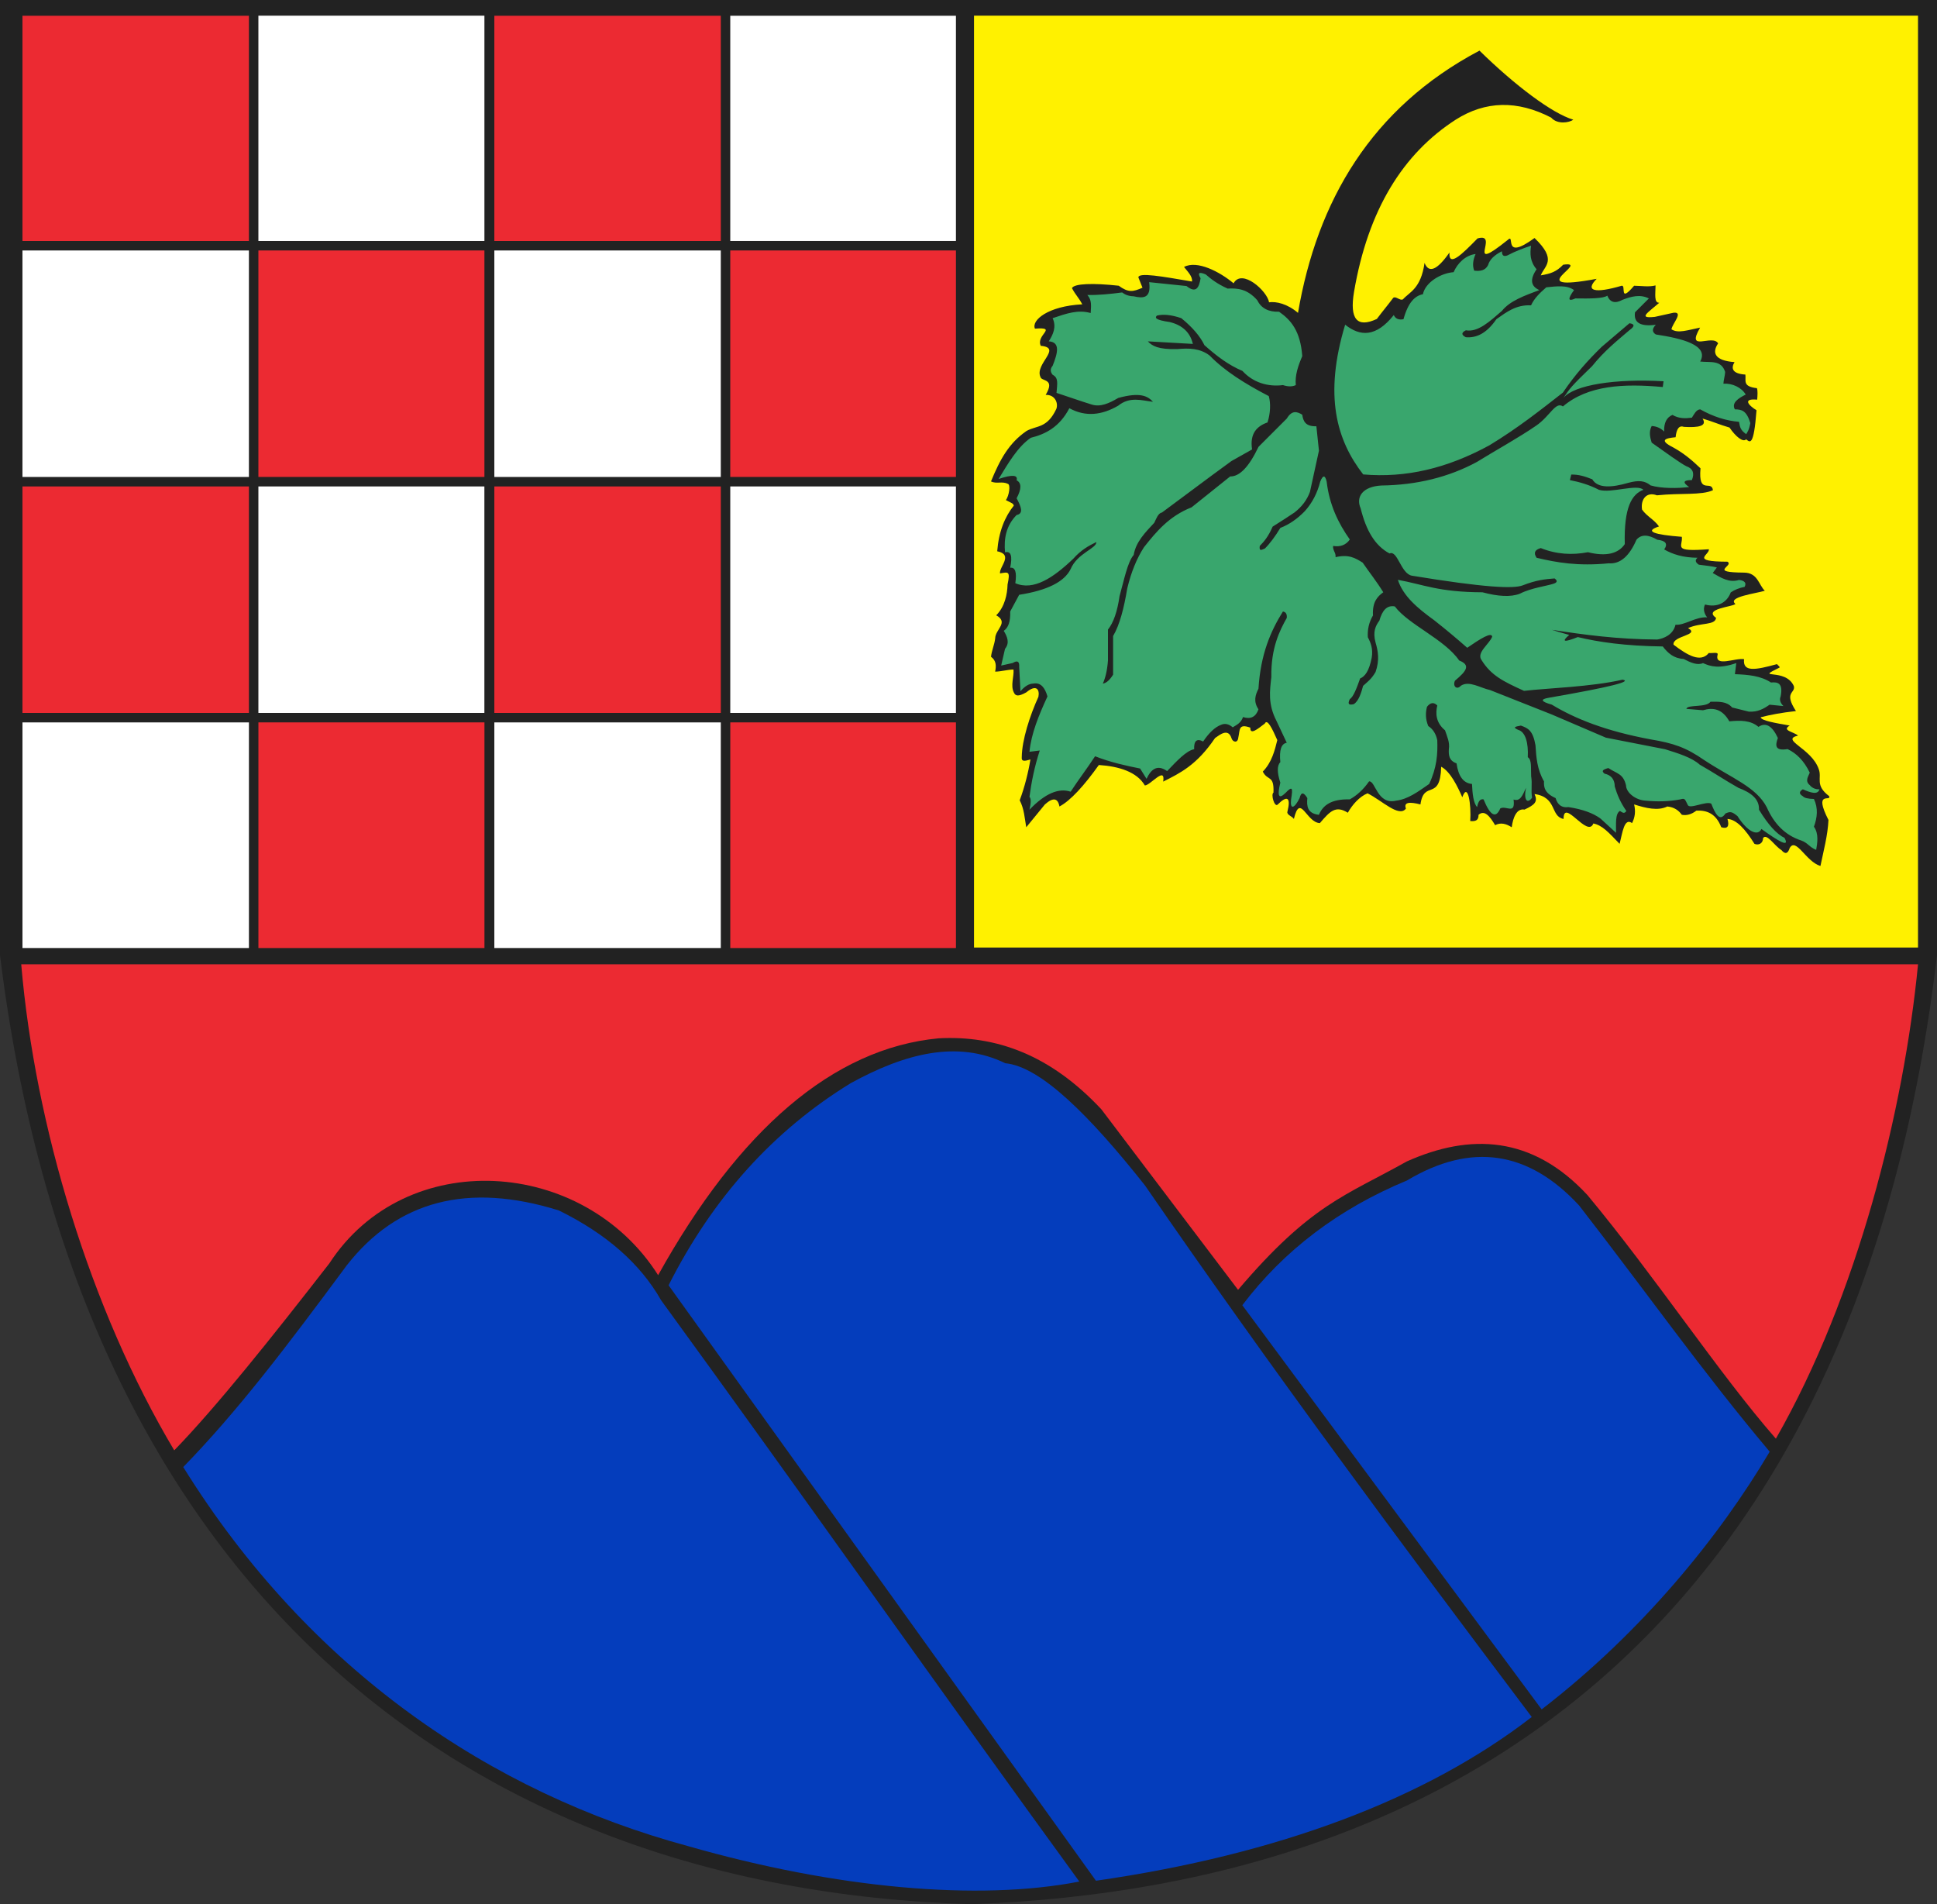
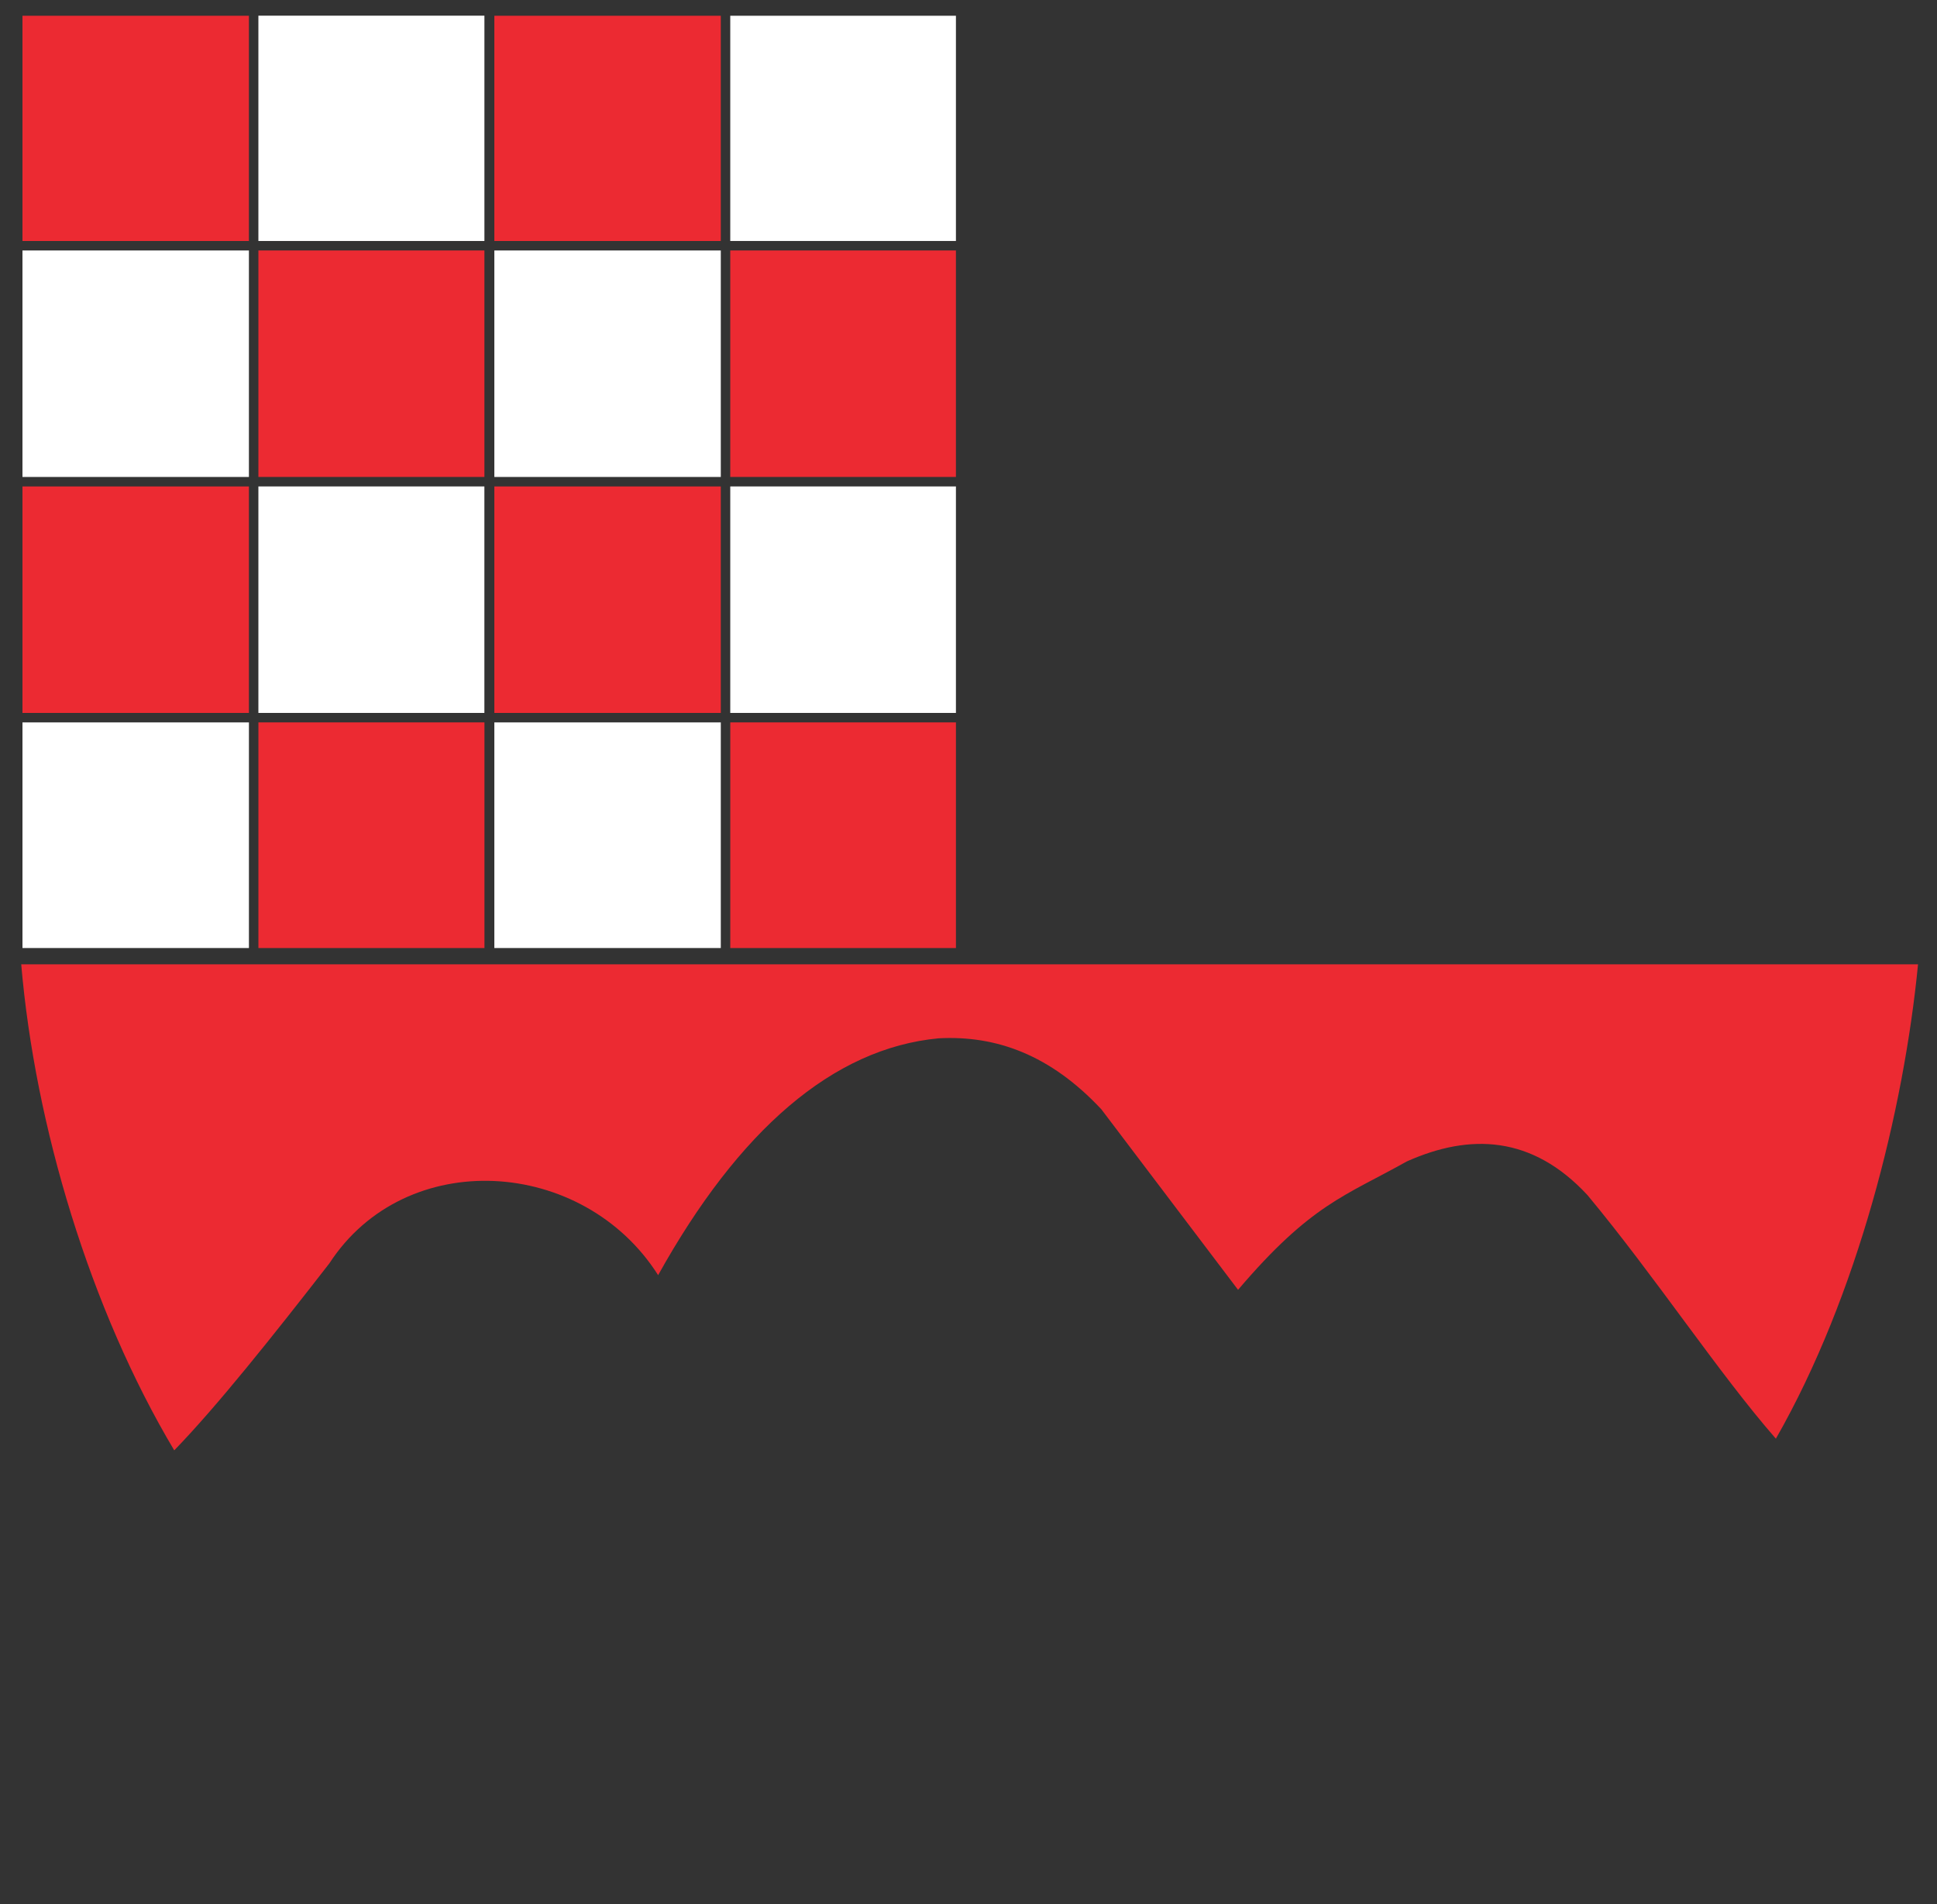
<svg width="533.992" height="524.863">
  <rect width="100%" height="100%" fill="#333333" stroke="none" />
  <defs>
    <marker id="ArrowEnd" viewBox="0 0 10 10" refX="0" refY="5" markerUnits="strokeWidth" markerWidth="4" markerHeight="3" orient="auto">
      <path d="M 0 0 L 10 5 L 0 10 z" />
    </marker>
    <marker id="ArrowStart" viewBox="0 0 10 10" refX="10" refY="5" markerUnits="strokeWidth" markerWidth="4" markerHeight="3" orient="auto">
-       <path d="M 10 0 L 0 5 L 10 10 z" />
-     </marker>
+       </marker>
  </defs>
  <g>
-     <path style="stroke:none; fill-rule:evenodd; fill:#222222" d="M 0 263.254L 0 0L 533.992 0L 533.992 263.254C 513.457 437.332 412.074 519.714 267.683 524.863C 123.515 520.562 20.797 432.527 0 263.254" />
    <path style="stroke:none; fill-rule:evenodd; fill:#ffffff" d="M 201.32 134.078L 263.531 134.078L 263.531 196.507L 201.32 196.507L 201.32 134.078zM 136.281 131.468L 198.711 131.468L 198.711 69.039L 136.281 69.039L 136.281 131.468zM 6.191 131.468L 68.621 131.468L 68.621 69.039L 6.191 69.039L 6.191 131.468zM 201.32 4.343L 263.531 4.343L 263.531 66.422L 201.32 66.422L 201.32 4.343zM 198.711 261.308L 136.281 261.308L 136.281 199.121L 198.711 199.121L 198.711 261.308zM 71.234 134.078L 133.535 134.078L 133.535 196.507L 71.234 196.507L 71.234 134.078zM 71.234 4.32L 133.543 4.32L 133.543 66.425L 71.234 66.425L 71.234 4.32zM 68.625 261.308L 6.195 261.308L 6.195 199.121L 68.625 199.121L 68.625 261.308" />
-     <path style="stroke:none; fill-rule:evenodd; fill:#043DBC" d="M 50.516 404.367C 65.469 389.011 78.808 371.461 95.601 348.765C 109.582 330.886 129.066 325.843 154.054 333.636C 167.121 340.054 176.519 348.304 182.25 358.39C 221.445 412.257 258.351 464.754 297.551 518.621C 269.769 524.05 230.554 520.566 189.621 508.836C 135.398 494.148 85.359 460.445 50.516 404.371L 50.516 404.367zM 184.316 354.265C 196.465 330.199 213.199 311.629 234.515 298.566C 249.527 290.312 263.968 286.644 277.148 293.066C 286.886 293.98 300.414 307.504 315.66 326.761C 349.871 376.445 386.226 425.41 422.273 473.261C 393.164 495.773 352.488 511.164 302.133 518.394L 184.308 354.265L 184.316 354.265zM 342.484 359.765L 425.004 471.168C 452.742 449.8 474.023 423.523 487.867 400.136C 469.301 378.074 453.886 356.156 435.316 332.257C 421.336 317.132 405.519 314.839 387.867 325.382C 369.074 333.175 353.941 344.636 342.48 359.765" />
-     <path style="stroke:none; fill-rule:evenodd; fill:#fff100" d="M 268.515 4.308L 528.758 4.308L 528.758 261.172L 268.515 261.172L 268.515 4.308zM 357.82 86.3C 363.094 55.445 378.004 29.726 407.863 13.953C 417.594 23.5 427.91 31.277 433.722 32.988C 432.597 33.847 429.312 34.355 427.625 32.418C 418.297 27.582 409.519 27.773 401.308 32.988C 386.824 42.324 377.148 57.734 373.273 80.476C 372.019 87.98 374.117 90.461 379.566 87.914C 381.281 85.629 382.371 84.386 384.086 82.097C 384.847 81.527 386.027 83.046 386.793 82.476C 388.605 80.457 391.695 79.605 392.722 72.468C 393.89 75.422 396.179 74.472 399.586 69.609C 399.316 73.765 403.043 70.101 407.328 65.718C 413.683 63.871 403.476 75.882 415.601 66.175C 417.941 63.945 413.906 72.261 423.039 65.605C 429.41 71.714 425.804 73.218 424.754 75.902C 427.472 75.437 428.992 74.968 430.941 72.961C 439.035 71.824 418.613 80.847 440.172 76.855C 436.82 80.246 439.687 80.929 447.058 78.761C 448.379 78.507 446.215 83.773 450.488 78.761C 452.508 78.793 454.636 79.148 456.402 78.672C 456.394 80.875 455.906 83.562 457.441 83.445C 454.105 86.32 451.5 87.839 456.211 87.339C 457.926 86.961 459.64 86.578 461.359 86.199C 464.25 85.894 460.98 89.25 460.789 90.773C 462.648 91.968 465.207 90.988 468.687 90.3C 464.625 97.308 472.121 91.976 473.648 94.648C 471.945 97.156 472.597 99.398 478.172 99.812C 477.187 101.464 477.457 103 481.164 103.246C 481.402 104.914 480.273 106.527 484.351 106.996C 484.59 107.656 484.527 108.929 484.418 110.16C 480.441 109.781 481.84 111.613 484.234 113.082C 483.461 123.324 482.41 121.863 481.375 121.089C 480.523 122.039 478.418 120.254 476.793 117.851C 474.125 117.089 472.031 116.132 469.363 115.371C 470.683 117.433 468.293 117.906 464.215 117.656C 462.937 117.195 462.176 118.144 461.929 120.515C 459.129 120.789 457.195 121.289 461.359 123.375C 464.484 125.117 466.703 127.089 468.797 129.093C 468.109 136.593 471.851 132.144 472.222 135.117C 469.097 136.578 463.281 135.843 456.781 136.527C 453.863 135.433 452.254 137.683 452.676 140.449C 454.008 142.355 456.019 143.203 457.355 145.105C 453.172 146.468 456.008 147.371 463.648 147.964C 463.972 150.699 460.863 152.132 471.086 151.394C 471.418 152.906 465.648 154.789 476.234 154.824C 478.156 156.015 470.761 157.765 480.793 157.832C 484.605 157.855 484.851 161.273 486.527 162.832C 484.051 163.593 476.074 164.546 478.418 166.468C 477.793 167.254 469.426 167.789 473.082 170.293C 472.879 172.418 468.855 171.546 465.363 173.125C 468.828 175.097 460.968 175.207 461.359 177.699C 465.179 180.589 468.808 182.769 471.086 179.984C 471.894 180.125 473.722 179.621 473.515 180.41C 472.574 184.019 478.379 181.265 480.808 181.695C 480.394 185.296 483.832 184.722 489.879 183.054C 490.117 183.41 490.867 183.863 490.547 184.019C 483.386 187.519 492.226 183.886 494.535 189.129C 495.011 191.14 491.64 190.668 495.105 195.992C 491.179 196.425 488.019 197.015 485.379 197.707C 485.523 198.648 489.57 199.312 493.386 199.992C 491.097 201.339 494.414 201.672 495.687 202.75C 490.652 203.968 499.394 206.156 501.394 212.004C 502.347 214.48 500.218 216.382 504.254 219.441C 504.961 221.121 499.824 217.675 504.07 226.011C 503.883 230.207 502.726 234.496 501.859 238.691C 497.879 237.523 495.109 230.711 493.386 233.742C 492.883 235.343 492.121 235.535 491.101 234.312C 489.195 233.168 487.097 229.617 486.058 230.976C 486.004 232.574 484.754 233.05 483.668 232.593C 481.191 228.621 478.711 225.847 476.23 225.73C 476.812 227.777 476.242 228.539 474.515 228.015C 473.097 224.32 470.617 223.277 467.652 223.441C 466.316 224.464 464.984 224.843 463.648 224.582C 462.765 223.371 461.558 222.48 459.644 222.296C 457.078 223.554 453.832 222.785 450.492 221.726C 450.941 223.57 450.754 225.285 449.922 226.875C 447.75 225.285 447.293 229.519 446.492 232.593C 443.297 229.261 441.687 227.484 439.261 226.976C 437.652 231.121 431.023 219.847 431.047 225.73C 427.332 225.011 429.347 219.746 423.039 218.867C 424.011 220.968 423.152 221.816 420.277 223.148C 418.121 222.75 417.105 225.332 416.75 228.019C 415.226 227.043 413.699 226.625 412.176 227.449C 410.75 225.046 409.285 223.125 407.601 224.589C 407.644 226.289 406.562 226.41 405.316 226.304C 405.617 221.894 404.699 215.402 403.125 219.75C 401.863 216.882 399.859 212.664 397.308 211.336C 397.043 221.035 392.531 214.824 391.59 221.73C 388.679 220.988 386.894 221.046 387.586 222.871C 385.687 225.422 381.027 220.668 377.008 218.668C 374.777 219.55 372.773 221.847 371.57 224.015C 368.23 221.933 366.691 223.562 363.863 226.875C 360.09 226.73 358.453 218.457 356.695 225.73C 356.269 224.992 354.683 224.636 354.91 223.746C 355.91 219.765 354.886 219.117 352.215 221.773C 351.371 222.613 350.289 218.953 351.07 218.472C 351.273 213.492 349.461 215.351 348.129 212.679C 350.609 210.148 351.445 206.785 352.125 203.996C 350.691 200.73 349.355 198.043 348.695 199.422C 346.707 200.949 344.586 202.707 344.691 200.562C 341.344 199.363 341.875 201.164 341.371 203.324C 341.215 204.933 339.844 204.554 339.519 203.523C 338.586 200.554 336.269 202.546 334.972 203.422C 329.851 210.98 325.269 213.105 320.668 215.437C 321.359 211.004 317.136 216.496 315.609 216.496C 313.441 212.757 308.48 211.226 302.933 210.859C 298.828 216.597 295.14 220.672 292.066 222.3C 291.633 219.925 290.297 219.734 288.062 221.73C 286.347 223.824 284.633 225.922 282.914 228.023C 282.468 225.441 282.332 222.914 281.109 220.586C 282.472 216.964 283.472 212.953 284.062 209.332C 282.402 209.847 281.543 209.949 281.679 208.672C 281.738 203.957 283.894 197.293 286.269 192.062C 286.66 190.05 285.707 188.519 282.918 190.843C 280.742 192.039 279.953 191.906 279.488 190.843C 278.527 188.937 279.586 186.453 279.398 184.546C 277.875 184.546 275.867 185.125 274.34 185.125C 274.664 183.535 274.672 182.101 273.203 181.023C 273.39 179.308 274.16 177.687 274.351 175.972C 274.351 173.496 278.207 171.593 274.636 169.597C 277.031 167.214 277.691 163.742 277.765 161.101C 278.554 157.379 277.988 157.652 275.687 158.054C 275.398 156.246 279.504 152.89 274.91 151.949C 275.34 146.523 276.996 142.472 279.484 139.363C 279.304 138.73 279.027 138.738 277.301 137.847C 278.168 136.699 278.711 133.461 277.773 133.343C 276.25 132.582 274.722 133.457 273.199 132.695C 275.703 126.558 278.191 122.089 283.008 118.777C 285.808 117.23 288.676 118.121 291.222 112.683C 291.808 111.023 290.761 108.718 288.269 108.855C 291.019 104.25 287.101 105.199 286.832 103.902C 285.16 100.332 292.992 95.855 286.926 95.324C 285.441 92.339 291.812 90.105 285.312 90.586C 284.293 88.296 288.847 84.375 298.367 83.882C 297.222 81.789 296.656 81.519 295.515 79.422C 296.105 78.14 301.379 77.98 308.398 78.754C 311.066 80.675 312.293 80.476 314.961 79.304C 314.582 78.355 314.199 77.398 313.82 76.445C 313.957 75.046 320.238 76.175 328.605 77.593C 328.855 76.246 327.254 74.66 326.41 73.586C 329.992 71.656 336.234 74.875 340.074 78.089C 342.336 73.922 349.328 80.164 349.855 83.32C 351.82 83.05 354.875 83.711 357.871 86.269" />
-     <path style="stroke:none; fill-rule:evenodd; fill:#39a66d" d="M 492.011 230.984C 489.801 229.925 487.437 227.324 484.918 223.179C 485.039 220.074 482.515 218.41 479.242 217.152C 475.461 215.027 472.367 212.898 468.586 210.769C 466.406 208.773 462.449 207.586 459.023 206.515C 453.586 205.453 448.144 204.386 442.707 203.324C 437.742 201.195 432.777 199.07 427.808 196.941C 422.133 194.695 416.457 192.449 410.781 190.203C 408.062 189.613 404.996 187.519 402.738 189.011C 401.582 190.277 400.418 189.121 401.105 187.617C 404.457 184.839 405.383 183.289 402.265 182.05C 398.203 176.16 388.363 172.234 384.527 167.152C 382.246 166.722 381.019 168.406 380.273 171.05C 379.222 172.48 378.406 174.105 379.211 177.082C 379.906 179.453 380.367 181.941 379.211 185.238C 378.031 187.238 376.965 187.964 375.781 189.039C 375.304 190.804 374.594 193.265 373.183 194.101C 372.136 194.324 371.316 194.312 372.121 192.683C 373.066 192.148 374.011 189.714 374.957 187.007C 376.289 186.464 377.429 184.957 378.148 181.332C 378.566 178.863 377.906 177.203 377.086 175.656C 376.945 173.496 377.414 171.484 378.504 169.629C 378.293 165.957 379.699 164.445 381.34 163.246C 379.562 160.336 377.441 157.691 375.664 155.089C 373.597 153.777 371.801 152.73 368.191 153.574C 368.308 152.273 367.39 151.781 367.508 150.48C 369.508 150.808 371.043 150.222 372.117 148.707C 368.914 144.195 366.476 139.105 365.734 132.742C 365.301 130.894 364.707 130.894 363.961 132.742C 363.16 135.922 361.742 138.64 359.707 140.898C 357.617 143.05 355.367 144.589 352.968 145.507C 351.551 147.832 350.133 149.781 348.711 151.183C 347.992 151.437 347.027 152.187 347.293 150.476C 348.472 149.285 349.656 147.898 350.84 145.156C 353.176 143.695 355.148 142.414 356.867 141.257C 358.902 139.675 360.32 137.785 361.125 135.582C 361.949 131.8 362.777 128.015 363.605 124.23C 363.371 121.984 363.133 119.738 362.898 117.492C 359.863 117.586 359.258 116.058 359 114.3C 357.582 113.441 356.164 112.984 354.746 115.363C 352.144 117.964 349.547 120.562 346.941 123.168C 344.34 128.656 341.738 131.375 339.136 131.324C 335.59 134.16 332.043 137 328.496 139.836C 322.285 142.277 318.785 146.527 315.371 150.832C 313.375 153.922 311.836 157.707 310.761 162.183C 309.867 167.566 308.683 172.234 306.863 175.308C 306.863 178.855 306.863 182.402 306.863 185.949C 305.918 187.468 304.972 188.296 304.027 188.429C 304.703 186.91 305.23 184.953 305.445 182.046C 305.445 179.211 305.445 176.371 305.445 173.535C 306.968 171.617 308.035 168.543 308.636 164.312C 309.832 160.121 310.793 154.976 312.535 152.961C 313.129 149.359 315.73 146.757 318.211 144.093C 318.797 142.902 319.258 141.464 320.34 141.257C 324.949 137.832 329.562 134.402 334.176 130.972C 335.949 129.672 337.722 128.371 339.496 127.074C 341.386 126.011 343.277 124.945 345.172 123.882C 344.515 119.582 346.39 117.504 349.426 116.437C 350.234 113.961 350.351 111.195 349.777 109.179C 343.183 105.742 337.746 102.359 333.461 97.992C 330.793 95.953 327.722 95.941 324.594 96.218C 319.269 96.375 317.59 95.324 316.437 94.089C 320.574 94.324 324.715 94.562 328.851 94.796C 328.109 91.632 325.98 89.625 322.468 88.765C 318.39 88.175 318.367 87.586 318.922 86.992C 320.707 86.539 322.953 86.773 325.66 87.699C 328.711 90.179 330.84 92.664 332.043 95.148C 335.48 98.195 338.617 100.582 342.519 102.242C 345.371 105.386 349.441 106.687 353.679 106.144C 355.09 106.605 356.273 106.605 357.226 106.144C 356.968 103.425 357.855 100.879 359.008 98.16C 358.5 91.246 355.906 88.211 352.617 85.925C 349.683 86.015 347.676 84.953 346.586 82.734C 343.867 79.644 341.148 79.39 338.429 79.543C 335.551 78.246 333.89 76.941 332.398 75.644C 330.543 74.847 330.07 75.203 330.98 76.707C 330.551 79.152 329.828 81.023 327.082 78.836C 323.656 78.484 320.226 78.129 316.797 77.773C 317.402 82.257 315.179 82.285 312.539 81.672C 310.898 81.609 310.066 81.136 309.347 80.609C 306.156 81.027 302.965 81.363 299.769 81.316C 301.051 82.738 300.777 84.394 300.676 86.281C 297.183 85.308 294.148 86.355 290.191 87.699C 291.285 90.117 290.347 92.129 289.129 94.082C 292.379 94.3 291.574 97.359 290.191 100.82C 289.5 101.644 289.5 102.472 290.191 103.3C 291.82 104.152 291.484 105.586 291.261 108.293C 294.336 109.289 297.754 110.519 300.832 111.461C 303.312 112.316 305.797 111.148 308.281 109.687C 314.371 108.015 316.402 109.183 317.859 110.75C 314.668 110.367 311.476 109.246 308.281 111.812C 303.789 114.425 299.297 114.98 294.801 112.519C 292.078 117.707 288.269 119.648 284.16 120.675C 280.558 123.164 277.957 127.652 275.293 132.027C 279.023 130.761 280.679 130.882 280.258 132.379C 281.64 133.109 281.64 134.765 280.258 137.343C 281.472 139.574 282.285 141.574 280.258 141.953C 277.379 144.863 276.715 148.406 277.066 152.238C 278.691 151.812 279.164 153.23 278.484 156.496C 279.879 156.3 280.351 157.714 279.902 160.754C 284.914 162.914 290.39 159.25 295.867 154.015C 297.992 151.613 300.121 150.422 302.25 149.406C 302.308 151.195 297.004 152.464 295.156 156.851C 293.429 160.371 288.699 162.734 280.968 163.945C 280.144 165.48 279.316 167.019 278.488 168.554C 278.59 171.25 278 173.023 276.715 173.875C 277.699 175.527 278.398 177.183 277.066 178.839C 276.715 180.375 276.359 181.914 276.004 183.449C 277.066 183.214 278.133 182.976 279.195 182.742C 280.476 181.945 281.07 182.3 280.968 183.804C 281.086 186.05 281.203 188.296 281.32 190.543C 282.5 189.144 283.683 188.433 284.867 188.418C 286.945 188.043 288.074 189.57 288.765 191.964C 286.418 197.05 284.297 202.132 283.801 207.218C 284.746 207.101 285.691 206.984 286.636 206.867C 285.172 211.382 284.344 215.582 283.801 219.636C 284.379 220.238 284.144 221.652 283.801 223.183C 288.043 218.761 291.828 217.105 295.152 218.218C 297.398 214.793 299.644 211.882 301.89 208.453C 306.23 210.156 310.426 211.054 314.304 211.832C 314.894 212.777 315.484 213.722 316.078 214.668C 317.363 211.941 319.082 210.652 321.754 212.539C 324.383 209.796 327.043 206.902 329.203 206.511C 329.109 204.187 329.933 203.476 331.683 204.382C 333.336 201.925 334.992 200.386 336.648 199.773C 337.711 199.32 338.773 199.554 339.84 200.48C 340.906 199.781 342.097 199.328 342.676 197.644C 344.785 198.32 346.203 197.613 346.933 195.515C 345.484 193.336 346.066 191.558 346.933 189.839C 347.531 180.277 350.297 173.961 353.672 168.554C 354.488 168.683 354.84 169.273 354.734 170.328C 352.824 173.722 350.344 178.566 350.48 186.644C 350.07 190.367 349.484 194.035 351.898 198.703C 352.844 200.711 353.789 202.722 354.734 204.734C 353.222 204.964 352.629 206.738 352.961 210.054C 352.039 211.019 352.039 212.914 352.961 215.73C 352.051 219.449 352.523 220.394 354.379 218.566C 356.32 216.543 356.449 217.132 355.926 220.336C 355.597 223.144 356.761 223.023 358.277 219.984C 358.676 218.293 359.386 218.293 360.406 219.984C 360.195 222.214 360.406 224.218 363.597 224.593C 364.683 221.964 367.019 220.199 372.109 220.336C 374.027 219.261 375.82 217.683 377.429 215.371C 379.215 215.187 379.656 221.929 384.879 220.691C 388.07 220.312 390.801 218.316 393.992 216.089C 396.121 211.586 396.367 207.793 396.226 204.023C 395.863 202.261 395.035 200.961 393.746 200.125C 392.937 198.179 392.972 196.445 393.394 194.804C 394.336 193.609 395.285 193.492 396.23 194.453C 395.711 196.578 395.808 199.172 398.363 201.296C 399.004 203.187 399.703 204.617 399.418 206.511C 399.316 208.16 399.484 209.691 401.543 210.41C 402.035 213.996 403.457 215.886 405.801 216.086C 405.926 218.793 406.164 221.308 407.218 222.468C 407.5 220.836 408.094 220.125 408.992 220.339C 410.836 224.863 412.375 225.691 413.601 222.82C 415.265 221.957 417.801 224.687 417.261 220.379C 419.058 220.953 419.664 219.418 420.691 217.148C 419.98 220.523 421.035 221.703 422.363 219.875C 422.011 217.746 422.461 216.082 422.109 213.953C 421.992 211.589 422.332 209.457 421.179 208.707C 421.383 204.734 420.531 201.75 418.566 201.183C 417.113 200.558 417.347 200.316 419.273 199.996C 421.238 200.711 422.586 201.3 423.304 205.437C 423.519 208.746 423.726 212.058 425.652 215.371C 425.558 217.023 425.847 218.636 428.844 219.98C 429.41 221.886 430.594 222.711 432.39 222.461C 436.269 223.062 439.226 224.125 441.258 225.652C 442.676 226.953 444.094 228.254 445.511 229.55C 445.535 227.129 445.238 224.3 446.574 223.523C 447.164 223.847 447.754 224.507 448.347 223.523C 446.765 221.277 445.816 219.031 445.156 216.785C 445.136 214.836 444.191 213.652 442.32 213.238C 441.445 212.496 441.801 212.136 443.383 211.699C 445.801 213.296 447.48 213.214 448.258 216.457C 448.289 218.445 450.863 220.546 453.668 220.687C 456.859 221 460.051 220.941 463.246 220.336C 464.617 219.886 464.527 220.472 465.281 221.871C 465.785 223.136 470.336 220.711 471.765 221.519C 472.75 224.035 474.043 226.75 475.656 224.242C 477.074 223.554 477.566 223.793 478.988 224.949C 481.801 229.367 484.617 230.546 485.586 228.496C 490.218 231.828 493.504 233.812 491.968 230.976L 492.011 230.984zM 370.836 89.476C 364.91 109.105 368.48 121.339 375.804 130.769C 387.527 131.773 398.871 129.136 410.597 122.742C 418.586 117.898 424.629 113.058 430.859 108.214C 434.183 103.289 437.804 99.242 441.562 95.597C 444.109 93.433 446.656 91.265 449.207 89.097C 450.703 89.304 450.703 89.941 449.207 91.007C 445.769 93.945 442.324 96.675 438.886 100.945C 432.968 106.656 432.785 107.066 431.004 109.675C 433.98 106.101 445.242 104.328 458.609 105.089C 458.484 105.726 458.515 106.039 458.39 106.679C 447.648 105.679 437.746 106.175 430.863 112.031C 428.859 110.57 427.32 114.672 423.558 117.277C 418.722 120.625 412.113 124.246 407.16 127.324C 399.386 131.527 390.594 133.695 380.777 133.824C 375.785 134.105 373.676 136.855 375.105 140.136C 376.609 146.164 378.996 150.382 383.07 152.554C 385.269 151.543 386.183 158.078 389.187 158.672C 409.258 161.972 417.261 162.328 419.773 161.347C 423.554 159.859 426.078 159.629 428.566 159.437C 429.297 159.961 429.465 160.488 428.336 160.875C 426.445 161.519 422.074 162.058 419.011 163.636C 416.48 164.632 412.937 164.394 408.691 163.257C 396.531 163.207 392.515 161.121 385.371 159.82C 386.801 164.32 390.867 167.695 395.308 170.906C 398.847 173.695 401.797 176.187 404.484 178.55C 408.066 176.082 411.218 174.097 411.363 175.492C 410.601 177.527 406.945 179.89 408.429 181.929C 411.074 186.207 414.5 187.859 420.144 190.422C 426.707 189.664 438.652 189.332 447.304 187.343C 449.984 187.793 444.488 189.289 427.043 192.312C 424.515 192.734 424.769 193.371 427.804 194.222C 434.328 198.183 442.855 201.531 454.949 203.781C 461.418 204.867 464.73 205.984 469.867 209.539C 477.312 214.449 484.168 216.902 487.062 222.515C 489.043 226.976 492.066 230.222 496.621 231.691C 498.402 232.328 498.902 233.605 500.687 234.246C 501.011 232.336 501.445 229.781 500.062 227.871C 500.996 225.324 501.265 222.773 500.062 220.226C 498.402 220.187 497.383 219.933 497.004 219.464C 495.933 218.828 495.933 218.191 497.004 217.554C 499.176 218.519 501.136 219.164 501.59 217.554C 500.484 217.597 499.59 217.218 498.914 216.41C 497.547 215.265 498.461 214.117 498.914 212.972C 497.328 209.672 495.238 207.636 492.797 206.472C 489.218 207.062 489.402 205.402 490.125 203.414C 488.554 200.039 486.773 199.019 484.773 200.355C 482.636 198.504 479.746 198.531 476.746 198.828C 474.808 195.398 472.281 194.918 469.484 195.769C 467.957 195.644 466.426 195.515 464.898 195.386C 465.183 194.086 470.347 195.144 471.558 193.414C 473.914 193.406 476.011 193.293 477.511 195.004C 479.039 195.382 480.57 195.769 482.097 196.148C 484.547 196.316 486.242 195.359 487.832 194.238C 489.105 194.363 490.379 194.492 491.656 194.617C 490.761 193.726 490.504 192.836 490.894 191.941C 491.613 188.25 490.078 187.941 488.218 188.121C 485.445 186.281 481.914 185.949 478.281 185.828C 478.406 184.808 478.535 183.793 478.66 182.769C 473.992 184.379 471.578 183.734 469.484 182.769C 467.968 183.461 466.078 182.652 464.133 181.625C 461.461 181.496 459.789 180.031 458.398 178.187C 447.836 178.046 440.656 176.961 434.961 175.601C 431.152 177.117 430.367 176.918 432.605 175.004C 430.906 174.55 429.332 174.074 427.816 173.601C 436.726 174.957 445.808 176.211 456.875 176.277C 458.656 175.988 461.242 175.004 461.902 172.195C 464.383 172.425 467.508 169.929 470.633 170.164C 470.121 169.574 469.281 168.074 470.054 166.625C 473.297 167.515 476.031 166.246 477.133 163.285C 478.191 162.562 479.465 162.054 480.953 161.757C 481.511 160.695 481.004 160.058 479.426 159.847C 476.707 160.711 474.449 159.257 472.164 157.937C 472.543 157.429 472.926 156.918 473.308 156.41C 472.297 156.156 470.64 155.902 468.34 155.648C 467.359 155.011 467.23 154.375 467.961 153.738C 463.941 153.699 461.097 152.773 458.785 151.445C 459.859 149.91 459.222 149.019 456.875 148.769C 454.32 147.273 452.41 147.273 451.14 148.769C 449.215 153.214 446.707 155.527 443.496 155.269C 434.988 156.101 429.113 155.054 423.613 153.742C 422.715 152.422 423.094 151.531 424.758 151.066C 429.09 152.812 433.422 153.035 437.758 152.211C 442.91 153.496 446.191 152.539 447.918 149.98C 447.648 139.824 449.89 136.172 453.047 135.011C 451.367 133.3 444.086 136.043 440.812 135.011C 438.136 133.636 435.461 132.851 432.785 132.336C 432.91 131.828 433.039 131.316 433.168 130.808C 435.203 130.761 436.922 131.3 438.961 132.113C 440.461 134.664 444.34 134.402 448.84 133.097C 451.687 132.324 453.429 132.461 455.039 133.796C 458.097 134.691 462.601 134.625 465.66 134.238C 463.773 132.961 464.031 132.32 466.422 132.328C 467.195 130.41 466.683 129.136 464.894 128.507C 463.511 127.843 459.344 124.859 455.336 122.007C 454.855 120.48 454.531 118.949 455.336 117.422C 456.695 117.5 457.844 118.011 458.773 118.949C 458.683 116.566 459.445 115.035 461.066 114.363C 462.847 115.422 464.633 115.355 466.418 115.125C 467.066 114.136 467.601 112.914 468.711 112.832C 472.277 114.836 475.847 115.98 479.414 116.269C 479.691 117.832 479.812 118.535 481.386 119.672C 481.765 118.996 482.148 118.66 482.531 116.613C 481.484 113.16 480.172 112.859 478.265 112.828C 477.277 111.046 479.242 109.742 481.261 108.761C 480.121 106.8 477.535 105.586 475.109 105.765C 475.109 105.004 475.59 103.273 475.59 102.511C 474.5 99.136 471.551 99.972 468.711 99.652C 471.238 95.086 463.558 93.265 456.476 92.191C 455.406 91.515 455.406 90.621 456.476 89.515C 452.211 90.078 450.301 88.937 450.742 86.078C 452.015 84.804 453.289 83.531 454.562 82.257C 452.14 81.043 449.718 81.707 447.301 82.636C 445.258 83.75 443.855 83.367 443.097 81.492C 442.047 82.285 438.363 82.324 434.304 82.254C 432.254 83.199 432.125 82.433 433.926 79.961C 431.98 78.507 429.101 78.906 426.281 79.195C 424.558 80.687 422.941 82.238 422.078 84.164C 417.992 83.937 415.297 86.027 412.519 87.984C 409.718 92.046 406.914 93.168 404.109 92.953C 402.828 92.316 402.828 91.679 404.109 91.043C 407.422 91.66 410.734 88.57 414.047 85.691C 416.285 82.879 420.383 81.461 424.367 79.957C 421.972 78.902 421.718 76.992 423.605 74.222C 421.754 72.058 421.781 69.894 422.078 67.722C 419.914 68.449 417.746 69.238 415.578 70.398C 414.722 70.711 414.051 70.652 414.051 69.254C 411.922 70.312 410.648 71.589 410.23 73.074C 409.465 74.601 408.031 74.789 406.41 74.601C 405.898 73.289 406.023 71.757 406.789 70.015C 404.023 70.343 401.789 72.55 400.734 75.023C 397.371 75.25 392.984 77.703 392.265 81.101C 390.109 81.519 388.215 83.277 386.914 87.984C 385.594 88.242 384.703 87.863 384.238 86.839C 379.297 93.031 374.941 92.746 370.855 89.515" />
    <path style="stroke:none; fill-rule:evenodd; fill:#ec2a32" d="M 263.535 261.308L 201.324 261.308L 201.324 199.121L 263.535 199.121L 263.535 261.308zM 136.281 196.511L 198.711 196.511L 198.711 134.082L 136.281 134.082L 136.281 196.511zM 71.234 131.468L 133.543 131.468L 133.543 69.039L 71.234 69.039L 71.234 131.468zM 6.191 196.511L 68.621 196.511L 68.621 134.082L 6.191 134.082L 6.191 196.511zM 201.32 69.035L 263.531 69.035L 263.531 131.464L 201.32 131.464L 201.32 69.035zM 136.281 4.336L 198.711 4.336L 198.711 66.422L 136.281 66.422L 136.281 4.336zM 133.554 261.308L 71.238 261.308L 71.238 199.121L 133.554 199.121L 133.554 261.308zM 6.191 4.336L 68.621 4.336L 68.621 66.422L 6.191 66.422L 6.191 4.336zM 5.832 265.804L 528.765 265.804C 524.836 306.031 512.148 357.043 489.574 396.55C 473.828 378.543 456.324 351.875 437.609 329.382C 422.386 312.988 405.281 312.343 387.84 320.125C 370.894 329.629 361.449 331.859 341.308 355.519L 303.625 305.765C 289.551 290.718 274.594 285.347 258.75 286.195C 229.636 288.937 203.672 311.5 181.433 351.476C 160.808 318.964 111.832 315.871 90.789 348.242C 74.91 368.679 59.715 387.734 48.035 399.765C 24.808 360.836 9.633 310.156 5.851 265.804" />
  </g>
</svg>